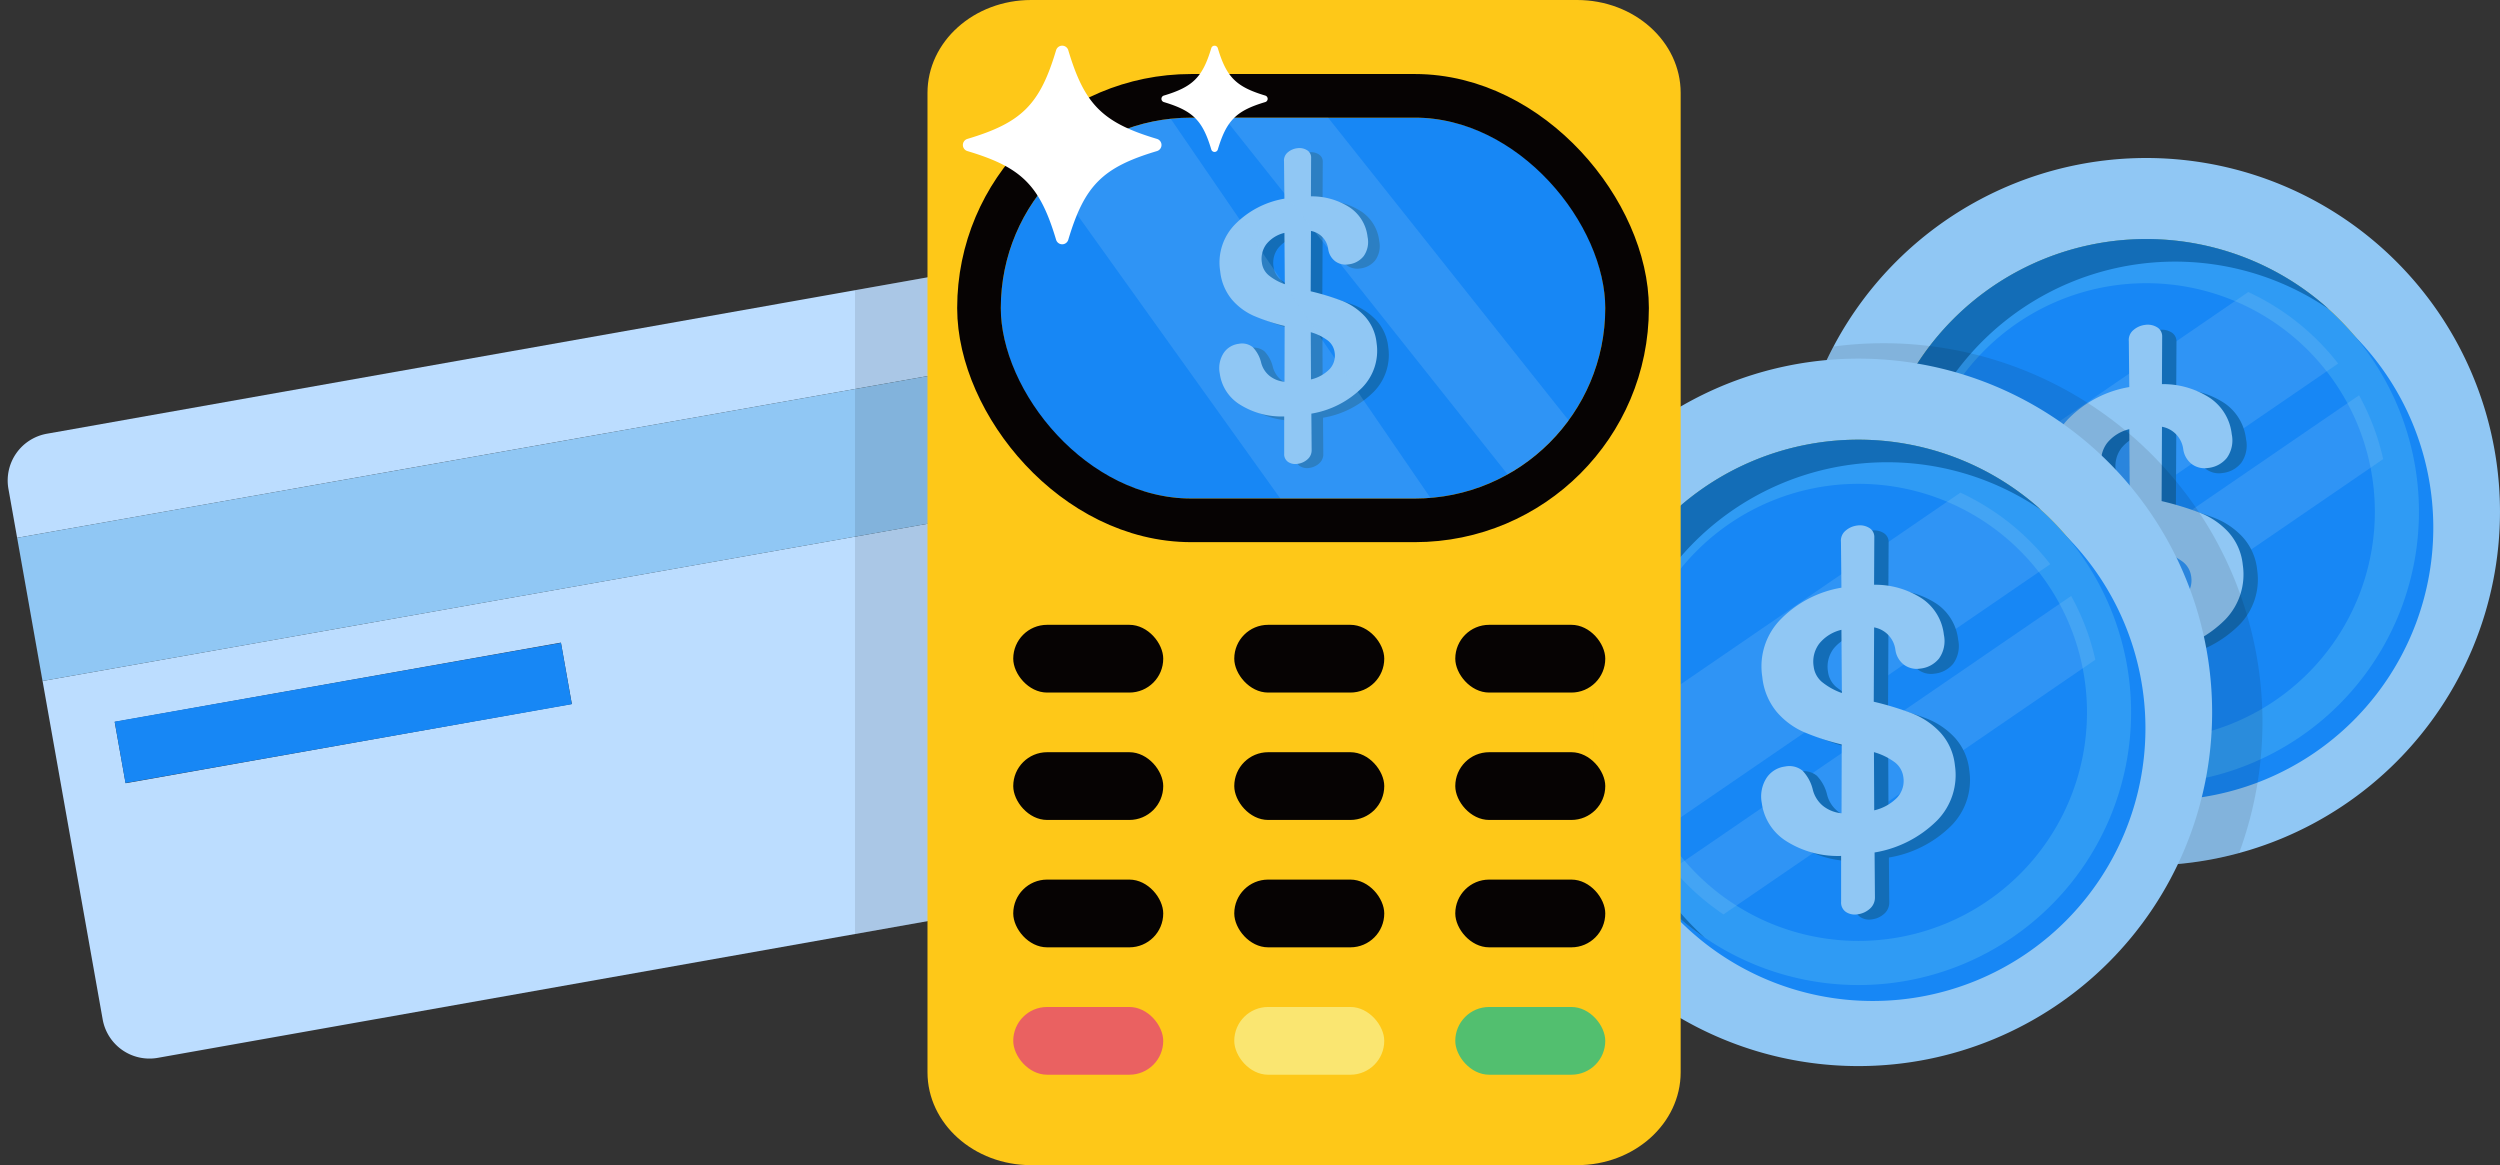
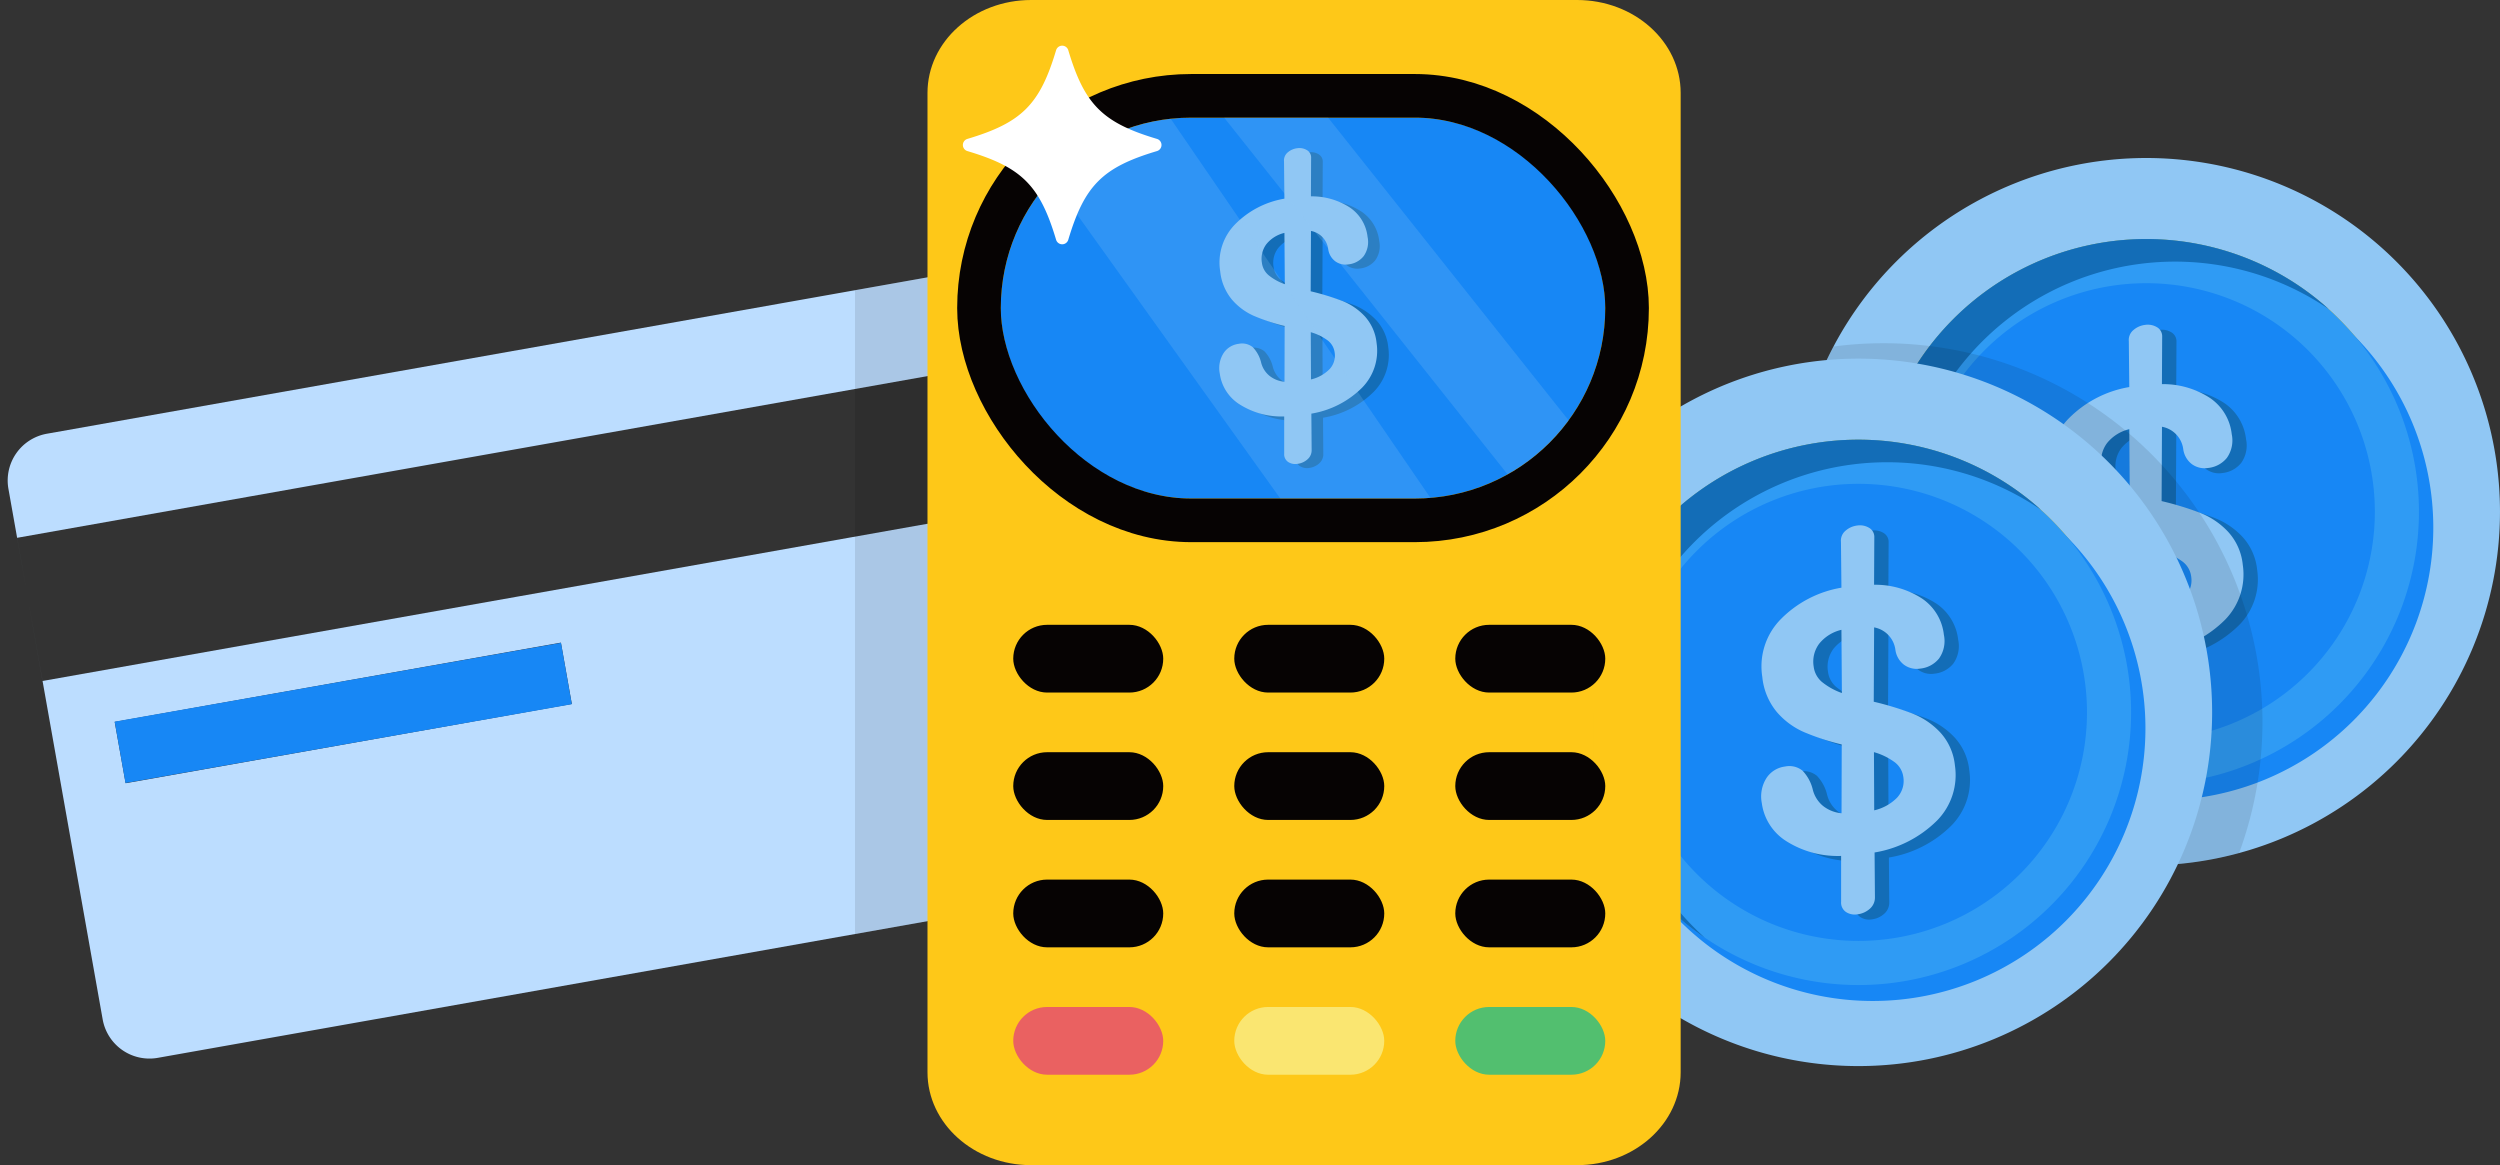
<svg xmlns="http://www.w3.org/2000/svg" width="286.602" height="133.575" viewBox="0 0 286.602 133.575">
  <rect x="0" y="0" width="286.602" height="133.575" fill="#333333" stroke="none" />
  <defs>
    <clipPath id="clip-path">
-       <rect id="Rectangle_123" data-name="Rectangle 123" width="54.902" height="48.361" fill="none" />
-     </clipPath>
+       </clipPath>
    <clipPath id="clip-path-2">
      <path id="Path_533" data-name="Path 533" d="M81.1,40.55A40.551,40.551,0,1,0,40.551,81.1,40.551,40.551,0,0,0,81.1,40.55" transform="translate(1562.211 405.166)" fill="#90c7f4" />
    </clipPath>
    <clipPath id="clip-path-4">
      <path id="Path_534" data-name="Path 534" d="M121.122,5.438A5.44,5.44,0,0,0,115.676,0L5.439.1A5.445,5.445,0,0,0,0,5.552L.059,67.313a5.445,5.445,0,0,0,5.448,5.438l110.237-.1a5.441,5.441,0,0,0,5.438-5.45l-.057-61.759ZM59.29,33.924l.009,7.142-51.945.049-.009-7.142Z" transform="translate(0 0)" fill="#bcddff" />
    </clipPath>
    <clipPath id="clip-path-5">
      <rect id="Rectangle_143" data-name="Rectangle 143" width="69.298" height="43.667" rx="21.834" transform="translate(43.667) rotate(90)" fill="#1787f5" stroke="#060303" stroke-width="10" />
    </clipPath>
  </defs>
  <g id="Group_158" data-name="Group 158" transform="translate(-25 0)">
    <g id="Group_146" data-name="Group 146" transform="translate(-1298.711 -410.05)">
      <path id="Path_524" data-name="Path 524" d="M81.1,40.55A40.551,40.551,0,1,0,40.551,81.1,40.551,40.551,0,0,0,81.1,40.55" transform="translate(1529.211 428.166)" fill="#90c7f4" />
      <path id="Path_525" data-name="Path 525" d="M115.122,83.862a31.26,31.26,0,1,0-31.26,31.26,31.26,31.26,0,0,0,31.26-31.26" transform="translate(1485.899 384.854)" fill="#ffc001" />
      <path id="Path_526" data-name="Path 526" d="M124.437,94.2a31.26,31.26,0,1,0-31.26,31.26,31.26,31.26,0,0,0,31.26-31.26" transform="translate(1478.229 376.343)" fill="#1787f5" />
      <path id="Path_527" data-name="Path 527" d="M115.122,83.862a31.26,31.26,0,1,0-31.26,31.26,31.26,31.26,0,0,0,31.26-31.26" transform="translate(1485.899 384.854)" fill="#2f9bf4" />
      <path id="Path_528" data-name="Path 528" d="M133.636,107.432a26.2,26.2,0,1,0-26.2,26.2,26.2,26.2,0,0,0,26.2-26.2" transform="translate(1462.329 361.284)" fill="#1787f5" />
      <path id="Path_529" data-name="Path 529" d="M55.894,86.449A31.262,31.262,0,0,1,104.764,60.62a31.26,31.26,0,1,0-38.513,49.071A31.179,31.179,0,0,1,55.894,86.449" transform="translate(1485.899 384.853)" fill="#136db7" />
      <g id="Group_144" data-name="Group 144" transform="translate(1542.021 443.525)" opacity="0.2">
        <g id="Group_114" data-name="Group 114">
          <g id="Group_113" data-name="Group 113" clip-path="url(#clip-path)">
            <path id="Path_467" data-name="Path 467" d="M76.444,126.556l45.816-31.39a27.919,27.919,0,0,0-10.3-8.2L72.525,113.982a27.653,27.653,0,0,0,3.919,12.573" transform="translate(-72.525 -86.965)" fill="#90c7f4" />
            <path id="Path_468" data-name="Path 468" d="M154.75,154.009,109.073,185.3a27.972,27.972,0,0,0,5.816,5.224L157.52,161.32a27.625,27.625,0,0,0-2.77-7.311" transform="translate(-102.618 -142.167)" fill="#90c7f4" />
          </g>
        </g>
      </g>
      <path id="Path_530" data-name="Path 530" d="M193.2,133.075a8.761,8.761,0,0,1,3.173,2.162,6.563,6.563,0,0,1,1.676,3.776A7.431,7.431,0,0,1,196,145.324a13.2,13.2,0,0,1-7.169,3.669l.041,5.146a1.693,1.693,0,0,1-.591,1.312,2.586,2.586,0,0,1-1.416.632,1.845,1.845,0,0,1-1.324-.274,1.3,1.3,0,0,1-.546-1.164l0-5.256a11.036,11.036,0,0,1-6.293-1.7,6.1,6.1,0,0,1-2.8-4.365,3.935,3.935,0,0,1,.566-2.912,2.983,2.983,0,0,1,2.094-1.272,2.4,2.4,0,0,1,2.007.474,4.725,4.725,0,0,1,1.175,2.159,3.518,3.518,0,0,0,1.164,1.872,3.993,3.993,0,0,0,2.135.851l.022-7.888a27.365,27.365,0,0,1-4.31-1.408,8.719,8.719,0,0,1-3.142-2.323,7.438,7.438,0,0,1-1.655-4.015,7.709,7.709,0,0,1,2.085-6.58,12.737,12.737,0,0,1,6.988-3.646l-.055-5.249a1.481,1.481,0,0,1,.517-1.277,2.483,2.483,0,0,1,1.341-.6,2.048,2.048,0,0,1,1.375.267,1.2,1.2,0,0,1,.591,1.106l-.028,5.418a9.826,9.826,0,0,1,5.517,1.593,5.769,5.769,0,0,1,2.486,4.143,3.459,3.459,0,0,1-.564,2.728,3.178,3.178,0,0,1-2.137,1.146,2.484,2.484,0,0,1-1.871-.439,2.582,2.582,0,0,1-.986-1.711,3,3,0,0,0-2.439-2.573l-.044,8.521a35.209,35.209,0,0,1,4.462,1.362m-10.38-3.612a7.692,7.692,0,0,0,2.266,1.255l-.052-7.247a4.634,4.634,0,0,0-2.551,1.595,3.438,3.438,0,0,0-.633,2.606,2.744,2.744,0,0,0,.97,1.792m8.613,13.226a2.8,2.8,0,0,0,.7-2.325,2.545,2.545,0,0,0-.986-1.711,7.42,7.42,0,0,0-2.386-1.16l.03,6.672a5.368,5.368,0,0,0,2.646-1.476" transform="translate(1384.424 336.366)" fill="#136db7" />
      <path id="Path_531" data-name="Path 531" d="M183.881,129.786a8.758,8.758,0,0,1,3.173,2.162,6.562,6.562,0,0,1,1.676,3.776,7.431,7.431,0,0,1-2.041,6.312,13.2,13.2,0,0,1-7.169,3.669l.041,5.146a1.693,1.693,0,0,1-.591,1.312,2.585,2.585,0,0,1-1.416.632,1.845,1.845,0,0,1-1.324-.274,1.3,1.3,0,0,1-.546-1.164l0-5.256a11.037,11.037,0,0,1-6.293-1.7,6.1,6.1,0,0,1-2.8-4.365,3.935,3.935,0,0,1,.566-2.912,2.983,2.983,0,0,1,2.094-1.272,2.4,2.4,0,0,1,2.007.474,4.725,4.725,0,0,1,1.175,2.159,3.519,3.519,0,0,0,1.164,1.872,3.993,3.993,0,0,0,2.135.851l.022-7.888a27.369,27.369,0,0,1-4.31-1.408,8.719,8.719,0,0,1-3.142-2.323,7.436,7.436,0,0,1-1.654-4.015,7.709,7.709,0,0,1,2.085-6.58,12.737,12.737,0,0,1,6.988-3.646l-.055-5.249a1.481,1.481,0,0,1,.517-1.276,2.481,2.481,0,0,1,1.341-.6,2.047,2.047,0,0,1,1.375.267,1.2,1.2,0,0,1,.591,1.105l-.028,5.418a9.826,9.826,0,0,1,5.517,1.593,5.769,5.769,0,0,1,2.486,4.143,3.459,3.459,0,0,1-.564,2.728,3.178,3.178,0,0,1-2.137,1.146,2.484,2.484,0,0,1-1.871-.439,2.582,2.582,0,0,1-.986-1.711,3,3,0,0,0-2.439-2.573l-.044,8.521a35.214,35.214,0,0,1,4.462,1.362m-10.38-3.612a7.7,7.7,0,0,0,2.266,1.255l-.052-7.247a4.634,4.634,0,0,0-2.551,1.595,3.438,3.438,0,0,0-.633,2.606,2.744,2.744,0,0,0,.97,1.792m8.613,13.226a2.8,2.8,0,0,0,.7-2.325,2.545,2.545,0,0,0-.986-1.711,7.42,7.42,0,0,0-2.385-1.16l.03,6.672a5.368,5.368,0,0,0,2.646-1.476" transform="translate(1392.094 339.074)" fill="#90c7f4" />
    </g>
    <g id="Group_145" data-name="Group 145" transform="translate(-1331.711 -387.05)">
      <g id="Mask_Group_2" data-name="Mask Group 2" clip-path="url(#clip-path-2)">
        <path id="Path_532" data-name="Path 532" d="M86.87,43.434A43.435,43.435,0,1,0,43.435,86.869,43.435,43.435,0,0,0,86.87,43.434" transform="translate(1529.211 426.398)" opacity="0.1" />
      </g>
      <path id="Path_524-2" data-name="Path 524" d="M81.1,40.55A40.551,40.551,0,1,0,40.551,81.1,40.551,40.551,0,0,0,81.1,40.55" transform="translate(1529.211 428.166)" fill="#90c7f4" />
      <path id="Path_525-2" data-name="Path 525" d="M115.122,83.862a31.26,31.26,0,1,0-31.26,31.26,31.26,31.26,0,0,0,31.26-31.26" transform="translate(1485.899 384.854)" fill="#ffc001" />
      <path id="Path_526-2" data-name="Path 526" d="M124.437,94.2a31.26,31.26,0,1,0-31.26,31.26,31.26,31.26,0,0,0,31.26-31.26" transform="translate(1478.229 376.343)" fill="#1787f5" />
      <path id="Path_527-2" data-name="Path 527" d="M115.122,83.862a31.26,31.26,0,1,0-31.26,31.26,31.26,31.26,0,0,0,31.26-31.26" transform="translate(1485.899 384.854)" fill="#2f9bf4" />
      <path id="Path_528-2" data-name="Path 528" d="M133.636,107.432a26.2,26.2,0,1,0-26.2,26.2,26.2,26.2,0,0,0,26.2-26.2" transform="translate(1462.329 361.284)" fill="#1787f5" />
      <path id="Path_529-2" data-name="Path 529" d="M55.894,86.449A31.262,31.262,0,0,1,104.764,60.62a31.26,31.26,0,1,0-38.513,49.071A31.179,31.179,0,0,1,55.894,86.449" transform="translate(1485.899 384.853)" fill="#136db7" />
      <g id="Group_144-2" data-name="Group 144" transform="translate(1542.021 443.525)" opacity="0.2">
        <g id="Group_114-2" data-name="Group 114">
          <g id="Group_113-2" data-name="Group 113" clip-path="url(#clip-path)">
            <path id="Path_467-2" data-name="Path 467" d="M76.444,126.556l45.816-31.39a27.919,27.919,0,0,0-10.3-8.2L72.525,113.982a27.653,27.653,0,0,0,3.919,12.573" transform="translate(-72.525 -86.965)" fill="#90c7f4" />
            <path id="Path_468-2" data-name="Path 468" d="M154.75,154.009,109.073,185.3a27.972,27.972,0,0,0,5.816,5.224L157.52,161.32a27.625,27.625,0,0,0-2.77-7.311" transform="translate(-102.618 -142.167)" fill="#90c7f4" />
          </g>
        </g>
      </g>
      <path id="Path_530-2" data-name="Path 530" d="M193.2,133.075a8.761,8.761,0,0,1,3.173,2.162,6.563,6.563,0,0,1,1.676,3.776A7.431,7.431,0,0,1,196,145.324a13.2,13.2,0,0,1-7.169,3.669l.041,5.146a1.693,1.693,0,0,1-.591,1.312,2.586,2.586,0,0,1-1.416.632,1.845,1.845,0,0,1-1.324-.274,1.3,1.3,0,0,1-.546-1.164l0-5.256a11.036,11.036,0,0,1-6.293-1.7,6.1,6.1,0,0,1-2.8-4.365,3.935,3.935,0,0,1,.566-2.912,2.983,2.983,0,0,1,2.094-1.272,2.4,2.4,0,0,1,2.007.474,4.725,4.725,0,0,1,1.175,2.159,3.518,3.518,0,0,0,1.164,1.872,3.993,3.993,0,0,0,2.135.851l.022-7.888a27.365,27.365,0,0,1-4.31-1.408,8.719,8.719,0,0,1-3.142-2.323,7.438,7.438,0,0,1-1.655-4.015,7.709,7.709,0,0,1,2.085-6.58,12.737,12.737,0,0,1,6.988-3.646l-.055-5.249a1.481,1.481,0,0,1,.517-1.277,2.483,2.483,0,0,1,1.341-.6,2.048,2.048,0,0,1,1.375.267,1.2,1.2,0,0,1,.591,1.106l-.028,5.418a9.826,9.826,0,0,1,5.517,1.593,5.769,5.769,0,0,1,2.486,4.143,3.459,3.459,0,0,1-.564,2.728,3.178,3.178,0,0,1-2.137,1.146,2.484,2.484,0,0,1-1.871-.439,2.582,2.582,0,0,1-.986-1.711,3,3,0,0,0-2.439-2.573l-.044,8.521a35.209,35.209,0,0,1,4.462,1.362m-10.38-3.612a7.692,7.692,0,0,0,2.266,1.255l-.052-7.247a4.634,4.634,0,0,0-2.551,1.595,3.438,3.438,0,0,0-.633,2.606,2.744,2.744,0,0,0,.97,1.792m8.613,13.226a2.8,2.8,0,0,0,.7-2.325,2.545,2.545,0,0,0-.986-1.711,7.42,7.42,0,0,0-2.386-1.16l.03,6.672a5.368,5.368,0,0,0,2.646-1.476" transform="translate(1384.424 336.366)" fill="#136db7" />
      <path id="Path_531-2" data-name="Path 531" d="M183.881,129.786a8.758,8.758,0,0,1,3.173,2.162,6.562,6.562,0,0,1,1.676,3.776,7.431,7.431,0,0,1-2.041,6.312,13.2,13.2,0,0,1-7.169,3.669l.041,5.146a1.693,1.693,0,0,1-.591,1.312,2.585,2.585,0,0,1-1.416.632,1.845,1.845,0,0,1-1.324-.274,1.3,1.3,0,0,1-.546-1.164l0-5.256a11.037,11.037,0,0,1-6.293-1.7,6.1,6.1,0,0,1-2.8-4.365,3.935,3.935,0,0,1,.566-2.912,2.983,2.983,0,0,1,2.094-1.272,2.4,2.4,0,0,1,2.007.474,4.725,4.725,0,0,1,1.175,2.159,3.519,3.519,0,0,0,1.164,1.872,3.993,3.993,0,0,0,2.135.851l.022-7.888a27.369,27.369,0,0,1-4.31-1.408,8.719,8.719,0,0,1-3.142-2.323,7.436,7.436,0,0,1-1.654-4.015,7.709,7.709,0,0,1,2.085-6.58,12.737,12.737,0,0,1,6.988-3.646l-.055-5.249a1.481,1.481,0,0,1,.517-1.276,2.481,2.481,0,0,1,1.341-.6,2.047,2.047,0,0,1,1.375.267,1.2,1.2,0,0,1,.591,1.105l-.028,5.418a9.826,9.826,0,0,1,5.517,1.593,5.769,5.769,0,0,1,2.486,4.143,3.459,3.459,0,0,1-.564,2.728,3.178,3.178,0,0,1-2.137,1.146,2.484,2.484,0,0,1-1.871-.439,2.582,2.582,0,0,1-.986-1.711,3,3,0,0,0-2.439-2.573l-.044,8.521a35.214,35.214,0,0,1,4.462,1.362m-10.38-3.612a7.7,7.7,0,0,0,2.266,1.255l-.052-7.247a4.634,4.634,0,0,0-2.551,1.595,3.438,3.438,0,0,0-.633,2.606,2.744,2.744,0,0,0,.97,1.792m8.613,13.226a2.8,2.8,0,0,0,.7-2.325,2.545,2.545,0,0,0-.986-1.711,7.42,7.42,0,0,0-2.385-1.16l.03,6.672a5.368,5.368,0,0,0,2.646-1.476" transform="translate(1392.094 339.074)" fill="#90c7f4" />
    </g>
    <g id="Object" transform="matrix(0.985, -0.174, 0.174, 0.985, 25, 50.571)">
      <g id="Group_143" data-name="Group 143" transform="translate(0 0)">
        <path id="Path_522" data-name="Path 522" d="M121.122,5.438A5.44,5.44,0,0,0,115.676,0L5.439.1A5.445,5.445,0,0,0,0,5.552L.059,67.313a5.445,5.445,0,0,0,5.448,5.438l110.237-.1a5.441,5.441,0,0,0,5.438-5.45L121.143,27.8.019,27.92.007,11.254l121.124-.115-.007-5.7ZM59.29,33.924l.009,7.142-51.945.049-.009-7.142Z" transform="translate(0 0)" fill="#bcddff" />
-         <path id="Path_523" data-name="Path 523" d="M121.164,64.16.04,64.275.052,80.941l121.124-.115h0l-.007-4.566-.005-12.1Z" transform="translate(-0.033 -53.021)" fill="#90c7f4" />
        <rect id="Rectangle_159" data-name="Rectangle 159" width="51.945" height="7.142" transform="translate(7.349 33.948)" fill="#1787f5" />
        <g id="Mask_Group_3" data-name="Mask Group 3" clip-path="url(#clip-path-4)">
          <rect id="Rectangle_160" data-name="Rectangle 160" width="30" height="91" transform="matrix(0.985, 0.174, -0.174, 0.985, 101.299, -10.135)" opacity="0.1" />
        </g>
      </g>
    </g>
    <g id="Group_142" data-name="Group 142" transform="translate(131.328 133.575) rotate(-90)">
      <g id="Group_138" data-name="Group 138" transform="translate(133.575 0) rotate(90)">
        <g id="Path_490" data-name="Path 490" transform="translate(0 0)" fill="#fec818">
          <path d="M 74.461 128.575 L 11.884 128.575 C 9.943 128.575 8.144 127.921 6.818 126.732 C 5.646 125.681 5 124.328 5 122.921 L 5 10.654 C 5 9.247 5.646 7.894 6.818 6.843 C 8.144 5.654 9.943 5 11.884 5 L 74.461 5 C 76.403 5 78.202 5.654 79.527 6.843 C 80.699 7.893 81.345 9.247 81.345 10.654 L 81.345 122.921 C 81.345 124.328 80.699 125.682 79.527 126.733 C 78.202 127.921 76.403 128.575 74.461 128.575 Z" stroke="none" />
          <path d="M 11.884 10 C 10.716 10 10.069 10.575 10 10.654 L 9.978 122.802 C 10.069 123 10.716 123.575 11.884 123.575 L 74.461 123.575 C 75.63 123.575 76.275 123.001 76.345 122.921 L 76.367 10.772 C 76.276 10.574 75.63 10 74.461 10 L 11.884 10 M 11.884 1.52587890625e-05 L 74.461 1.52587890625e-05 C 81.027 1.52587890625e-05 86.345 4.768 86.345 10.654 L 86.345 122.921 C 86.345 128.808 81.026 133.575 74.461 133.575 L 11.884 133.575 C 5.322 133.575 0 128.808 0 122.921 L 0 10.654 C 0 4.767 5.322 1.52587890625e-05 11.884 1.52587890625e-05 Z" stroke="none" fill="#fec818" />
        </g>
        <g id="Rectangle_128" data-name="Rectangle 128" transform="translate(8.403 13.486)" fill="#1787f5" stroke="#060303" stroke-width="5">
          <rect width="69.298" height="43.667" rx="21.834" stroke="none" />
          <rect x="-2.5" y="-2.5" width="74.298" height="48.667" rx="24.334" fill="none" />
        </g>
        <g id="Group_134" data-name="Group 134" transform="translate(9.831 71.63)">
          <rect id="Rectangle_130" data-name="Rectangle 130" width="17.195" height="7.766" rx="3.883" fill="#060303" />
          <rect id="Rectangle_131" data-name="Rectangle 131" width="17.195" height="7.766" rx="3.883" transform="translate(25.338)" fill="#060303" />
          <rect id="Rectangle_132" data-name="Rectangle 132" width="17.195" height="7.766" rx="3.883" transform="translate(50.675)" fill="#060303" />
        </g>
        <g id="Group_135" data-name="Group 135" transform="translate(9.831 86.234)">
          <rect id="Rectangle_133" data-name="Rectangle 133" width="17.195" height="7.766" rx="3.883" fill="#060303" />
          <rect id="Rectangle_134" data-name="Rectangle 134" width="17.195" height="7.766" rx="3.883" transform="translate(25.338)" fill="#060303" />
          <rect id="Rectangle_135" data-name="Rectangle 135" width="17.195" height="7.766" rx="3.883" transform="translate(50.675)" fill="#060303" />
        </g>
        <g id="Group_136" data-name="Group 136" transform="translate(9.831 100.837)">
          <rect id="Rectangle_136" data-name="Rectangle 136" width="17.195" height="7.766" rx="3.883" fill="#060303" />
          <rect id="Rectangle_137" data-name="Rectangle 137" width="17.195" height="7.766" rx="3.883" transform="translate(25.338)" fill="#060303" />
          <rect id="Rectangle_138" data-name="Rectangle 138" width="17.195" height="7.766" rx="3.883" transform="translate(50.675)" fill="#060303" />
        </g>
        <g id="Group_137" data-name="Group 137" transform="translate(9.831 115.441)">
          <rect id="Rectangle_139" data-name="Rectangle 139" width="17.195" height="7.766" rx="3.883" fill="#ea6161" />
          <rect id="Rectangle_140" data-name="Rectangle 140" width="17.195" height="7.766" rx="3.883" transform="translate(25.338)" fill="#fae671" />
          <rect id="Rectangle_141" data-name="Rectangle 141" width="17.195" height="7.766" rx="3.883" transform="translate(50.675)" fill="#52bf6f" />
        </g>
      </g>
      <path id="Path_502" data-name="Path 502" d="M14.084,17.521a7.112,7.112,0,0,1,2.576,1.755,5.326,5.326,0,0,1,1.36,3.065,6.033,6.033,0,0,1-1.656,5.124,10.713,10.713,0,0,1-5.82,2.979l.033,4.178a1.375,1.375,0,0,1-.48,1.065,2.1,2.1,0,0,1-1.149.513,1.5,1.5,0,0,1-1.074-.222,1.059,1.059,0,0,1-.443-.945l0-4.267A8.959,8.959,0,0,1,2.32,29.383,4.948,4.948,0,0,1,.044,25.84,3.2,3.2,0,0,1,.5,23.476a2.421,2.421,0,0,1,1.7-1.033,1.952,1.952,0,0,1,1.629.385,3.835,3.835,0,0,1,.954,1.753A2.856,2.856,0,0,0,5.731,26.1a3.242,3.242,0,0,0,1.733.691l.018-6.4a22.213,22.213,0,0,1-3.5-1.143,7.078,7.078,0,0,1-2.55-1.886A6.038,6.038,0,0,1,.09,14.1,6.259,6.259,0,0,1,1.782,8.758,10.338,10.338,0,0,1,7.454,5.8L7.41,1.538A1.2,1.2,0,0,1,7.83.5,2.017,2.017,0,0,1,8.919.018a1.662,1.662,0,0,1,1.116.217.971.971,0,0,1,.48.9l-.023,4.4A7.976,7.976,0,0,1,14.97,6.823a4.683,4.683,0,0,1,2.018,3.363A2.807,2.807,0,0,1,16.53,12.4a2.579,2.579,0,0,1-1.735.931,2.018,2.018,0,0,1-1.519-.356,2.1,2.1,0,0,1-.8-1.389A2.432,2.432,0,0,0,10.5,9.5l-.036,6.917a28.58,28.58,0,0,1,3.622,1.106M5.658,14.589A6.247,6.247,0,0,0,7.5,15.607L7.455,9.724a3.76,3.76,0,0,0-2.071,1.295,2.79,2.79,0,0,0-.513,2.115,2.226,2.226,0,0,0,.787,1.455m6.991,10.736a2.273,2.273,0,0,0,.565-1.887,2.067,2.067,0,0,0-.8-1.389,6.027,6.027,0,0,0-1.936-.942l.024,5.416a4.357,4.357,0,0,0,2.148-1.2" transform="translate(116.128 34.8) rotate(90)" fill="#136db7" />
      <path id="Path_503" data-name="Path 503" d="M14.084,17.521a7.112,7.112,0,0,1,2.576,1.755,5.327,5.327,0,0,1,1.36,3.065,6.033,6.033,0,0,1-1.657,5.124,10.713,10.713,0,0,1-5.82,2.979l.033,4.178a1.375,1.375,0,0,1-.48,1.065,2.1,2.1,0,0,1-1.149.513,1.5,1.5,0,0,1-1.074-.222,1.059,1.059,0,0,1-.443-.945l0-4.267A8.958,8.958,0,0,1,2.32,29.383,4.948,4.948,0,0,1,.043,25.84,3.2,3.2,0,0,1,.5,23.476a2.421,2.421,0,0,1,1.7-1.033,1.951,1.951,0,0,1,1.629.385,3.834,3.834,0,0,1,.954,1.753A2.857,2.857,0,0,0,5.731,26.1a3.242,3.242,0,0,0,1.733.691l.018-6.4a22.218,22.218,0,0,1-3.5-1.143,7.078,7.078,0,0,1-2.55-1.886A6.037,6.037,0,0,1,.09,14.1,6.259,6.259,0,0,1,1.782,8.758,10.338,10.338,0,0,1,7.454,5.8L7.41,1.538A1.2,1.2,0,0,1,7.83.5,2.017,2.017,0,0,1,8.919.018a1.662,1.662,0,0,1,1.116.217.971.971,0,0,1,.48.9l-.023,4.4A7.976,7.976,0,0,1,14.97,6.823a4.683,4.683,0,0,1,2.018,3.364A2.807,2.807,0,0,1,16.53,12.4a2.579,2.579,0,0,1-1.735.931,2.017,2.017,0,0,1-1.519-.356,2.1,2.1,0,0,1-.8-1.389A2.432,2.432,0,0,0,10.5,9.5l-.036,6.917a28.593,28.593,0,0,1,3.622,1.106M5.658,14.589A6.246,6.246,0,0,0,7.5,15.607L7.455,9.724a3.761,3.761,0,0,0-2.071,1.295,2.791,2.791,0,0,0-.513,2.115,2.226,2.226,0,0,0,.787,1.455m6.991,10.736a2.273,2.273,0,0,0,.564-1.887,2.065,2.065,0,0,0-.8-1.389,6.025,6.025,0,0,0-1.936-.942l.024,5.416a4.357,4.357,0,0,0,2.148-1.2" transform="translate(116.599 33.464) rotate(90)" fill="#90c7f4" />
      <g id="Group_139" data-name="Group 139" transform="translate(76.422 8.403)" opacity="0.2">
        <g id="Mask_Group_1" data-name="Mask Group 1" transform="translate(0 0)" clip-path="url(#clip-path-5)">
          <path id="Path_427" data-name="Path 427" d="M312.773,236.222l51.115-35.02c-3.028-3.9-8.024-12.97-8.024-12.97L308.4,222.194a30.852,30.852,0,0,0,4.372,14.027" transform="translate(-316.235 -184.542)" fill="#90c7f4" />
          <path id="Path_428" data-name="Path 428" d="M383.009,242.677l-50.96,40.491a33.362,33.362,0,0,0,6.488,6.76L386.1,252.137a39.426,39.426,0,0,0-3.09-9.46" transform="translate(-334.063 -221.265)" fill="#90c7f4" />
        </g>
      </g>
      <path id="Path_505" data-name="Path 505" d="M462.152,171.087c-6.227-1.86-8.3-3.933-10.16-10.16a.729.729,0,0,0-1.4,0c-1.86,6.227-3.933,8.3-10.159,10.16a.729.729,0,0,0,0,1.4c6.227,1.86,8.3,3.933,10.159,10.16a.729.729,0,0,0,1.4,0c1.86-6.227,3.933-8.3,10.16-10.16a.729.729,0,0,0,0-1.4" transform="translate(-334.339 -156.345)" fill="#fff" />
-       <path id="Path_521" data-name="Path 521" d="M451.812,166.12c-3.332-1-4.441-2.1-5.436-5.436a.39.39,0,0,0-.748,0c-1,3.332-2.1,4.441-5.436,5.436a.39.39,0,0,0,0,.748c3.331,1,4.44,2.1,5.436,5.436a.39.39,0,0,0,.748,0c1-3.332,2.1-4.441,5.436-5.436a.39.39,0,0,0,0-.748" transform="translate(-323.756 -133.585)" fill="#fff" />
    </g>
  </g>
</svg>